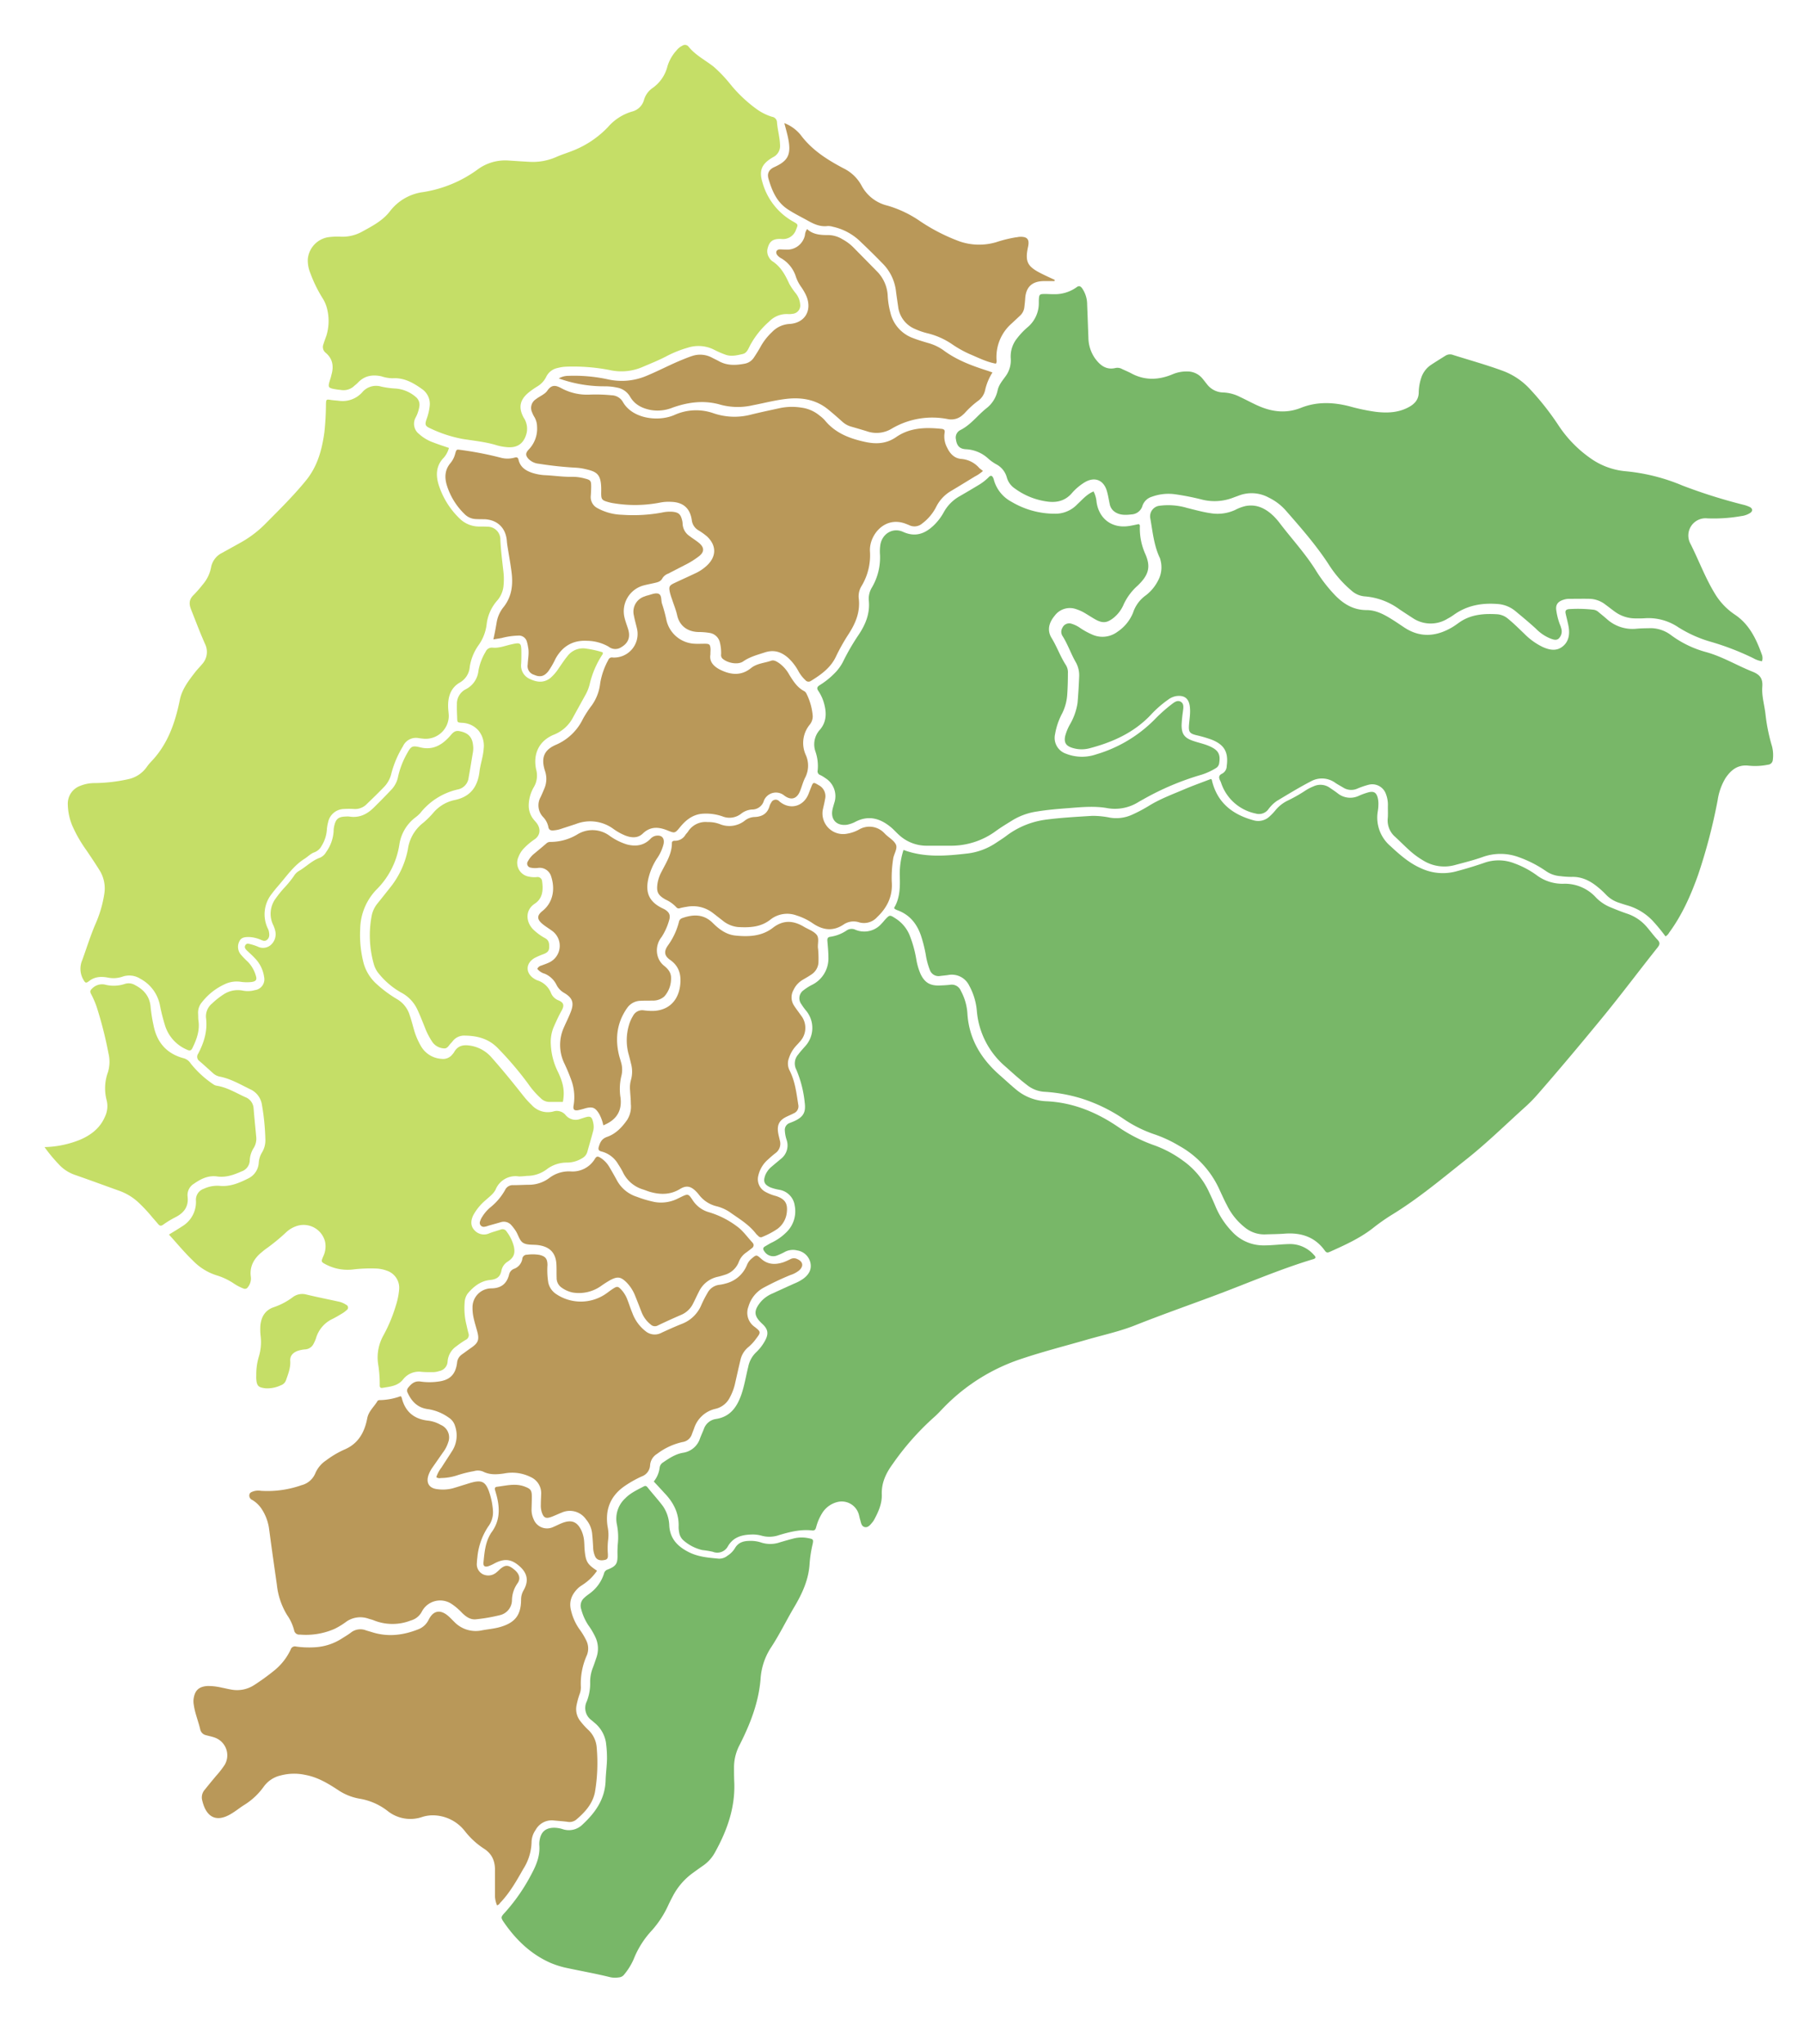
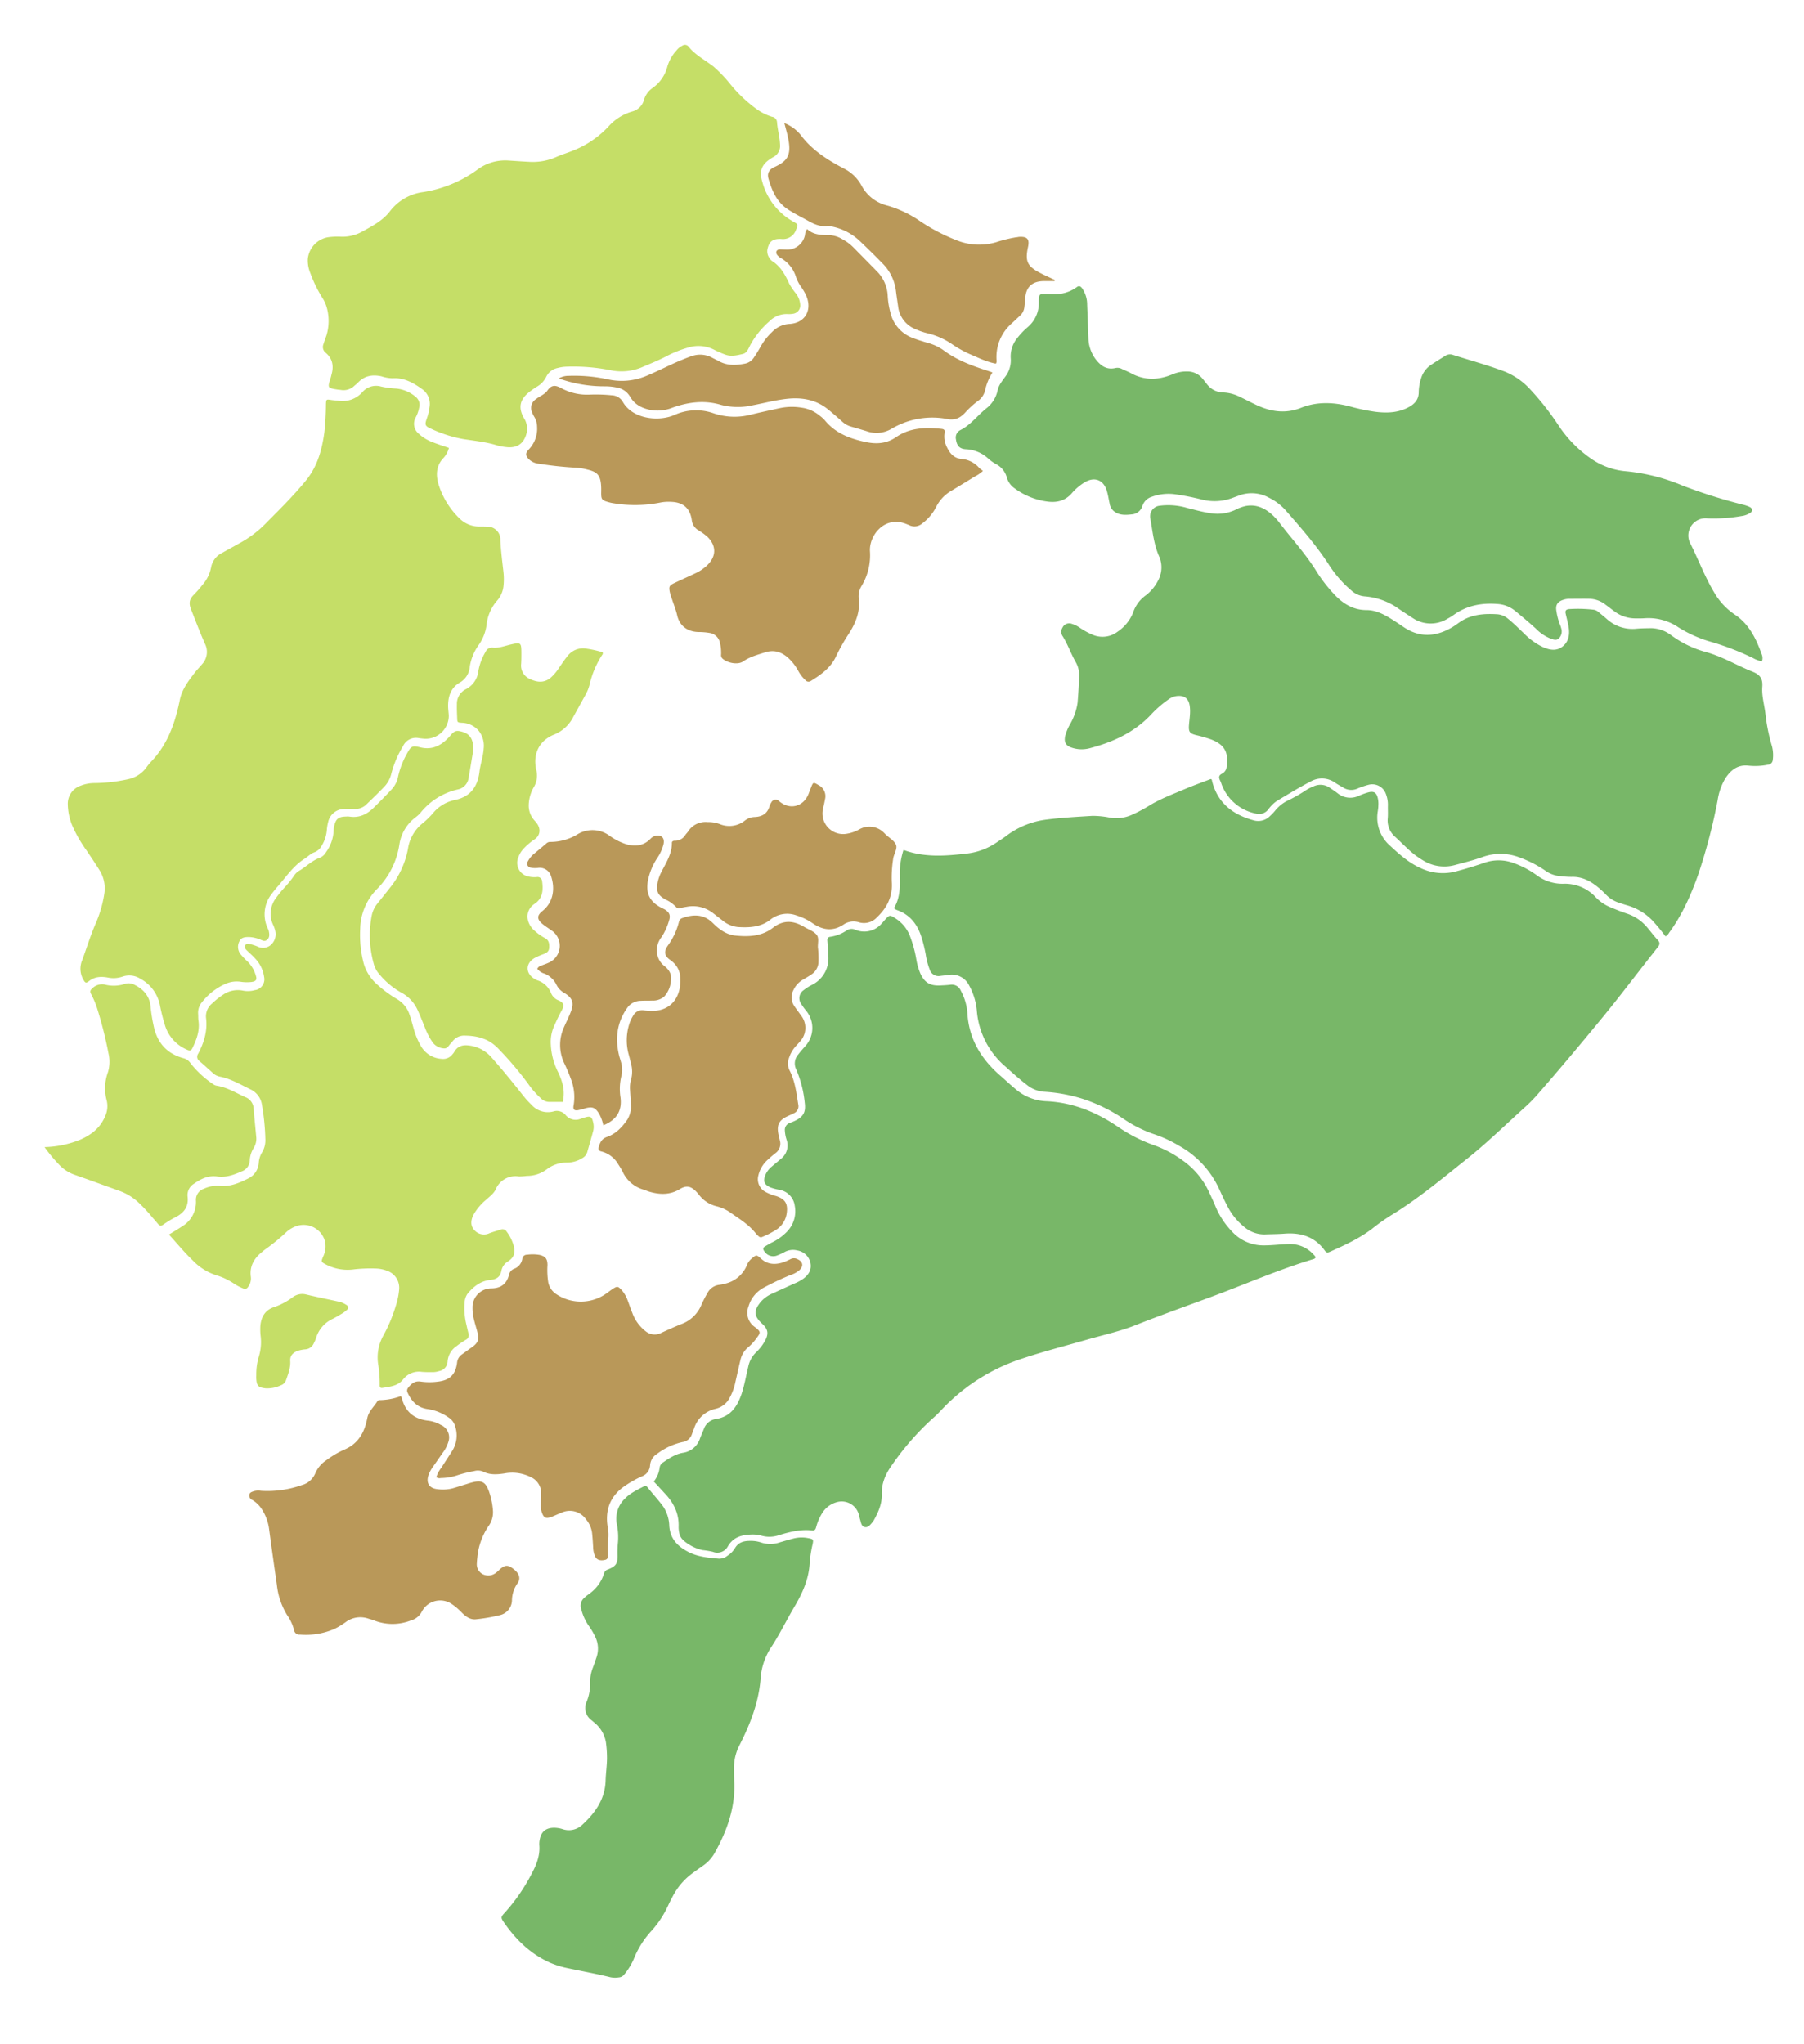
<svg xmlns="http://www.w3.org/2000/svg" id="Capa_1" data-name="Capa 1" viewBox="0 0 601 681">
  <defs>
    <style>
.cls-1{fill:#78b768;} 
.cls-2{fill:#c5de67;}
.cls-3{fill:#b99859;}

</style>
  </defs>
  <title>
map
</title>
  <path class="cls-1" d="M297.88,302.48c2-3.31,2-7.1,1.87-10.9A26.3,26.3,0,0,1,301,283.2c7.05,2.62,14.18,2,21.25,1.19a21.73,21.73,0,0,0,9.56-3.54c1.15-.77,2.33-1.5,3.43-2.33a27.8,27.8,0,0,1,13.4-5.44c5.07-.66,10.16-.92,15.25-1.24a28.91,28.91,0,0,1,5.86.59,12.72,12.72,0,0,0,7.47-1,49.64,49.64,0,0,0,5.4-2.85c3.73-2.33,7.84-3.85,11.86-5.56,2.94-1.25,5.95-2.32,8.9-3.46.39.13.37.45.43.72,1.83,7.32,6.94,11.18,13.87,13.06a5.51,5.51,0,0,0,5.45-1.47,17,17,0,0,0,1.66-1.74,12.11,12.11,0,0,1,4.43-3.48,50,50,0,0,0,5.69-3.25,16.16,16.16,0,0,1,2.71-1.4,5.4,5.4,0,0,1,5.41.49c.83.58,1.69,1.13,2.5,1.75a6.69,6.69,0,0,0,7.19.91,22.55,22.55,0,0,1,3.07-1.12c1.94-.54,2.83.07,3.26,2.07a8.79,8.79,0,0,1,.14,2.4c0,.58-.09,1.16-.17,1.74a12.47,12.47,0,0,0,4.13,11.61c3.17,2.94,6.36,5.78,10.38,7.51a17.13,17.13,0,0,0,11.51,1q5-1.32,9.82-3a14.34,14.34,0,0,1,9.63.3,30,30,0,0,1,7.51,4,14.32,14.32,0,0,0,8.8,2.81,14,14,0,0,1,10.92,4.6,14.19,14.19,0,0,0,4.87,3.26c1.82.75,3.65,1.49,5.51,2.11a14.72,14.72,0,0,1,6.6,4.5c1.18,1.38,2.26,2.86,3.51,4.19.9.95.78,1.6,0,2.58-6.31,7.93-12.37,16.06-18.81,23.88-6.9,8.39-13.87,16.72-21,24.88a49.88,49.88,0,0,1-4.12,4.23c-6.56,5.9-12.86,12.11-19.77,17.59-8.16,6.48-16.14,13.2-25.08,18.64a67.76,67.76,0,0,0-6.24,4.43c-4.32,3.32-9.23,5.53-14.15,7.74-.7.31-1.13.37-1.64-.35-3.29-4.61-7.92-6.11-13.39-5.7-2.18.17-4.37.17-6.55.25a10.16,10.16,0,0,1-6.69-2.28,21.39,21.39,0,0,1-6-7.42c-1-1.88-1.84-3.8-2.74-5.72a31.36,31.36,0,0,0-13.24-14.12,42.39,42.39,0,0,0-8.11-3.78A42.17,42.17,0,0,1,374,372.6,54.15,54.15,0,0,0,360.25,366a52.77,52.77,0,0,0-12.44-2.23,10.21,10.21,0,0,1-5.6-2.2c-2.56-1.95-4.92-4.11-7.32-6.25a27.32,27.32,0,0,1-9.45-18.39,21.2,21.2,0,0,0-2.55-8.52,6.43,6.43,0,0,0-7.1-3.52c-.86.12-1.73.19-2.6.31a3.08,3.08,0,0,1-3.44-2.09A23.77,23.77,0,0,1,308.4,318a46.36,46.36,0,0,0-1.61-6.34c-1.4-4-3.86-7-8-8.44a5.11,5.11,0,0,1-.76-.41C298,302.79,298,302.7,297.88,302.48Z" />
  <path class="cls-1" d="M217.81,493.63a9.1,9.1,0,0,0,1.95-4.63,2.4,2.4,0,0,1,1.17-1.75c2.06-1.4,4.13-2.78,6.64-3.2a7,7,0,0,0,5.66-4.85c.38-1,.84-2,1.24-3a5,5,0,0,1,4-3.39c4.9-.73,7.12-4.12,8.57-8.32,1-3,1.49-6.07,2.24-9.11a9.12,9.12,0,0,1,2.54-4.72,15.56,15.56,0,0,0,3.17-4.16c1.1-2.16.84-3.61-.91-5.28l-.16-.15c-2.8-2.6-2.92-4.3-.5-7.27a10.53,10.53,0,0,1,3.87-2.79c2.51-1.15,5-2.3,7.55-3.43a14,14,0,0,0,2.86-1.58c1.75-1.33,2.78-3,2.28-5.29a5.34,5.34,0,0,0-4.39-4.07,5.77,5.77,0,0,0-4.05.45,20.67,20.67,0,0,1-2.57,1.2,3.49,3.49,0,0,1-4.26-1.25c-.53-.7-.69-1.28.21-1.78.7-.39,1.37-.83,2.09-1.19a17.75,17.75,0,0,0,5.14-3.65,9.72,9.72,0,0,0,2.62-8.65,6.2,6.2,0,0,0-5.08-5.33,16.07,16.07,0,0,1-3-.79c-2.09-.95-2.54-2-1.69-4.19a7.24,7.24,0,0,1,2.1-2.76c1-.86,2-1.67,3-2.52a5.68,5.68,0,0,0,2-6.26,11.87,11.87,0,0,1-.63-3.21,2.42,2.42,0,0,1,1.64-2.54c.47-.18.95-.37,1.41-.57,3.06-1.38,4-2.91,3.57-6.19a37.38,37.38,0,0,0-2.8-11,4.49,4.49,0,0,1,.64-5.06c.74-1,1.58-1.91,2.4-2.84a9,9,0,0,0,.31-11.64,20.6,20.6,0,0,1-1.67-2.29,3.26,3.26,0,0,1,.76-4.66,17.08,17.08,0,0,1,2.75-1.75,9.8,9.8,0,0,0,5.5-9.24c0-1.83-.2-3.64-.34-5.45-.07-.78.15-1.26,1-1.35a13,13,0,0,0,5.45-2.13,2.93,2.93,0,0,1,2.86-.22,7.63,7.63,0,0,0,8.77-2.06c.36-.37.69-.76,1-1.14,1.68-1.83,1.67-1.82,3.69-.52a12.07,12.07,0,0,1,4.58,5.43,39.35,39.35,0,0,1,2.28,8.19,20.72,20.72,0,0,0,1.4,4.81c1.36,2.91,3.2,4,6.42,3.87,1.16-.05,2.33-.1,3.49-.24a3.25,3.25,0,0,1,3.52,2,18.24,18.24,0,0,1,2.2,7.72c.57,8.47,4.6,15,10.84,20.47,1.76,1.53,3.45,3.14,5.25,4.62a16.62,16.62,0,0,0,10.16,4c8.84.39,16.76,3.64,24,8.59a51.56,51.56,0,0,0,12.24,6.18,37.57,37.57,0,0,1,9.21,4.95,26.33,26.33,0,0,1,8.84,10.63c.77,1.65,1.54,3.3,2.23,5a27.25,27.25,0,0,0,5.31,8,14.14,14.14,0,0,0,10.69,4.68c2.78,0,5.52-.37,8.29-.44a10.54,10.54,0,0,1,8.49,3.76,1,1,0,0,1,.39.78c-.22.4-.69.48-1.07.59-11.37,3.45-22.25,8.23-33.37,12.35-8.53,3.17-17.11,6.2-25.57,9.56-5.28,2.1-10.87,3.29-16.32,4.87-7.13,2.06-14.34,3.89-21.37,6.25a63.88,63.88,0,0,0-26.1,16.26c-1.11,1.15-2.19,2.35-3.4,3.39a89.3,89.3,0,0,0-13.7,15.55c-2.18,3-3.71,6.19-3.57,10.08.1,3.05-1.14,5.83-2.59,8.48a4.35,4.35,0,0,1-.49.72c-.7.83-1.46,1.92-2.61,1.65s-1.23-1.52-1.53-2.49c-.17-.55-.27-1.13-.43-1.69a5.92,5.92,0,0,0-7.15-4.16,8.29,8.29,0,0,0-5.13,3.81,16.57,16.57,0,0,0-1.95,4.61c-.19.69-.46,1.15-1.34,1.05-3.78-.44-7.39.47-11,1.55a9.77,9.77,0,0,1-5.79.21,11,11,0,0,0-3.24-.41c-3.24.08-6.16.77-8,3.89a4,4,0,0,1-5.08,1.86,29.89,29.89,0,0,0-3.45-.56,14.48,14.48,0,0,1-6.34-3.27,4.41,4.41,0,0,1-1.39-2.66,8.08,8.08,0,0,1-.17-2c.11-4.44-1.76-8-4.78-11.12C220.17,496.16,219,494.93,217.81,493.63Z" />
  <path class="cls-1" d="M554.86,312a62.46,62.46,0,0,0-4.38-5.31,18.93,18.93,0,0,0-8.11-4.95c-1-.29-2-.6-2.92-.92a10.3,10.3,0,0,1-4.41-2.72,28.3,28.3,0,0,0-2.73-2.52c-2.54-2.09-5.33-3.53-8.76-3.4a30.66,30.66,0,0,1-3.7-.25,9.58,9.58,0,0,1-4.69-1.6,38.65,38.65,0,0,0-9.31-4.77,17.52,17.52,0,0,0-11.78-.05c-3.09,1.11-6.26,1.89-9.43,2.74a13.34,13.34,0,0,1-10.49-1.53,27.79,27.79,0,0,1-4.9-3.66c-1.51-1.37-2.94-2.83-4.44-4.21a7.22,7.22,0,0,1-2.48-6.25c.12-1.44,0-2.91.05-4.37a10,10,0,0,0-.65-3.63,4.82,4.82,0,0,0-5.78-3.12,27.18,27.18,0,0,0-3.72,1.27,5,5,0,0,1-4.79-.36c-.88-.53-1.79-1-2.63-1.58a7.56,7.56,0,0,0-8.1-.46c-3.87,2-7.6,4.29-11.34,6.53a12,12,0,0,0-2.8,2.75,3.87,3.87,0,0,1-4.26,1.43,15.39,15.39,0,0,1-11.14-9.24c-.23-.53-.37-1.11-.63-1.63-.53-1-.65-1.84.66-2.44a2.89,2.89,0,0,0,1.48-2.51c.63-4.66-.79-7.15-5.18-8.85a44.49,44.49,0,0,0-5-1.44c-2.19-.55-2.56-1.11-2.39-3.41.1-1.24.28-2.47.34-3.7a13.49,13.49,0,0,0-.09-2.62c-.38-2.57-1.86-3.62-4.45-3.29a6.28,6.28,0,0,0-2.77,1.21,36.81,36.81,0,0,0-5.89,5.19c-5.58,5.84-12.65,9-20.29,11a10.35,10.35,0,0,1-5.83-.18c-2-.65-2.69-1.72-2.29-3.81a16.22,16.22,0,0,1,1.63-4,20.21,20.21,0,0,0,2.52-7.17c.25-3,.43-6,.54-8.94a8.88,8.88,0,0,0-1.26-4.8c-1.53-2.73-2.55-5.72-4.21-8.39a2.58,2.58,0,0,1-.11-2.88,2.48,2.48,0,0,1,3.11-1.31,10.22,10.22,0,0,1,2.91,1.47,24.88,24.88,0,0,0,4.23,2.26,8.31,8.31,0,0,0,8.08-1.07,13.93,13.93,0,0,0,5.19-6.34,11.49,11.49,0,0,1,4.32-5.85,14.38,14.38,0,0,0,4-4.84,9.24,9.24,0,0,0,.84-6.78,4,4,0,0,0-.25-.83c-2-4.22-2.37-8.81-3.19-13.31a3.56,3.56,0,0,1,2.8-4,22,22,0,0,1,9.51.69c2.62.64,5.21,1.38,7.88,1.76a14,14,0,0,0,8.11-1.1,14.47,14.47,0,0,1,3.46-1.3c3.73-.71,6.69.82,9.28,3.28a23.23,23.23,0,0,1,2.42,2.82c3.85,5,8.16,9.7,11.56,15.08a50.61,50.61,0,0,0,6.51,8.49c2.9,3,6.21,5,10.55,5,3.11,0,5.76,1.42,8.31,3,1.43.88,2.81,1.83,4.2,2.76,5.28,3.51,10.57,3.11,15.85.06.88-.51,1.71-1.12,2.54-1.71,3.87-2.71,8.28-3,12.77-2.71a6.23,6.23,0,0,1,3.54,1.56c1.87,1.52,3.56,3.23,5.31,4.89a22.09,22.09,0,0,0,6.17,4.45c2.23,1,4.54,1.48,6.62-.17s2.42-4.06,2-6.56c-.26-1.5-.68-3-1-4.47-.19-.89.14-1.32,1.1-1.42a45,45,0,0,1,8.29.21,3.23,3.23,0,0,1,1.72.9c.9.74,1.81,1.47,2.68,2.24a12.72,12.72,0,0,0,9.9,3.17c1.31-.11,2.62-.14,3.93-.16a11.35,11.35,0,0,1,7.39,2.22,34.84,34.84,0,0,0,11.93,5.77c5.38,1.51,10.13,4.42,15.26,6.46,2.54,1,3.54,2.3,3.33,5.07-.24,3.12.76,6.2,1.08,9.31a60,60,0,0,0,2.14,10.47,11.84,11.84,0,0,1,.28,4.55A1.74,1.74,0,0,1,589,254.8a21.43,21.43,0,0,1-6.53.31c-3.56-.38-5.8,1.46-7.6,4.12a19.88,19.88,0,0,0-2.63,7.36,185.78,185.78,0,0,1-6.52,24.91c-2.43,6.82-5.34,13.4-9.66,19.27A3.08,3.08,0,0,1,554.86,312Z" />
  <path class="cls-2" d="M149.56,149.25a8,8,0,0,1-1.7,3.23c-2.78,2.83-2.7,6.22-1.55,9.57A26.93,26.93,0,0,0,153.36,173a9.24,9.24,0,0,0,6.16,2.44c.94,0,1.9,0,2.84.05a4.27,4.27,0,0,1,4.34,4.44c.17,3.5.61,7,1,10.44a21.28,21.28,0,0,1,0,5.23,8.7,8.7,0,0,1-2.06,4.51,14.46,14.46,0,0,0-3.51,7.85,14.93,14.93,0,0,1-2.69,7,16.83,16.83,0,0,0-2.94,7.22,6.58,6.58,0,0,1-3.36,5.27c-2.89,1.69-3.9,4.58-3.85,7.85,0,1.09.19,2.18.22,3.27a7.69,7.69,0,0,1-8.29,7.57c-.58-.06-1.16-.11-1.73-.2a4.74,4.74,0,0,0-5.24,2.71,33.7,33.7,0,0,0-3.85,9,9.56,9.56,0,0,1-2.58,4.69c-1.82,1.89-3.7,3.71-5.59,5.53a5.43,5.43,0,0,1-4.32,1.68,23.94,23.94,0,0,0-3.28,0,5.49,5.49,0,0,0-5.31,4.39,13.24,13.24,0,0,0-.43,2.58,11.74,11.74,0,0,1-1.76,5.34,4.48,4.48,0,0,1-2.4,2.13c-1.26.44-2.16,1.45-3.25,2.14-3.68,2.31-6,5.84-8.77,9-.81.94-1.59,1.9-2.33,2.89a10.93,10.93,0,0,0-1.24,11.18,5.1,5.1,0,0,1,.41,1c.19,1,.37,2.08-.51,2.87s-1.64.24-2.46-.07a11.18,11.18,0,0,0-3.61-.79c-1.28,0-2.59.07-3.2,1.39a4,4,0,0,0,.36,4.33,26.14,26.14,0,0,0,2.42,2.52A10.87,10.87,0,0,1,85.2,325c.5,1.45.09,2-1.44,2.2a14,14,0,0,1-3.71-.09,9.24,9.24,0,0,0-5.29.88,20.36,20.36,0,0,0-7.46,5.92A5.35,5.35,0,0,0,66,337.76c.05.8,0,1.61.13,2.4.45,3.26-.62,6.18-2,9-.45,1-1,1-1.91.56A12.92,12.92,0,0,1,55.08,342a64.34,64.34,0,0,1-1.79-7,12.76,12.76,0,0,0-6.5-8.86,6.85,6.85,0,0,0-5.86-.76,9.25,9.25,0,0,1-4.92.36c-2.16-.4-4.31-.39-6.25,1.09-1.18.91-1.35.73-2.11-.63a7.28,7.28,0,0,1-.23-6.34c1.45-4,2.68-8,4.34-11.89a39.51,39.51,0,0,0,3-10.24A11.35,11.35,0,0,0,33.18,290c-1.42-2.29-2.93-4.53-4.44-6.76a45,45,0,0,1-4.57-7.94,19.27,19.27,0,0,1-1.58-7.21,6.3,6.3,0,0,1,4.22-6.28,12.69,12.69,0,0,1,4.69-.89,54.12,54.12,0,0,0,11.27-1.31,10.07,10.07,0,0,0,6.08-4,16.16,16.16,0,0,1,1.37-1.7c5.62-5.77,8.12-13,9.68-20.67.72-3.57,2.85-6.33,5-9.12.75-1,1.64-1.86,2.42-2.81a6,6,0,0,0,1-6.72c-1.69-3.79-3.14-7.68-4.67-11.53-.79-2-.61-3.43.92-4.88a39.77,39.77,0,0,0,3-3.45,12.15,12.15,0,0,0,2.74-5.65A6.75,6.75,0,0,1,74,184.21l6.11-3.39a36.63,36.63,0,0,0,8.33-6.32c4.56-4.61,9.18-9.14,13.31-14.18,4-4.81,5.48-10.32,6.31-16.23a92.15,92.15,0,0,0,.53-9.38c.07-1.71.09-1.69,1.78-1.43.86.12,1.74.16,2.6.27a8.79,8.79,0,0,0,7.85-3,6,6,0,0,1,6.18-1.74,29.56,29.56,0,0,0,5,.66,11.7,11.7,0,0,1,6.68,2.94,3.36,3.36,0,0,1,1,3.19,11.63,11.63,0,0,1-1.19,3.49,4.3,4.3,0,0,0,1.12,5.52,14.17,14.17,0,0,0,4.87,2.86C146.08,148.1,147.74,148.62,149.56,149.25Z" />
  <path class="cls-1" d="M587,220.33a8.11,8.11,0,0,1-2.85-1,88.2,88.2,0,0,0-14-5.43A41.88,41.88,0,0,1,559.12,209a17.81,17.81,0,0,0-11.2-3c-1,.08-2,.05-3.06.05a11.6,11.6,0,0,1-6.76-2.16c-1.07-.76-2.09-1.59-3.15-2.36a9.06,9.06,0,0,0-5.24-2c-2.26-.05-4.52,0-6.78,0a6.36,6.36,0,0,0-2.15.34c-1.86.61-2.62,1.71-2.28,3.64a21.43,21.43,0,0,0,1.13,4.44,8.18,8.18,0,0,1,.5,1.44,3.29,3.29,0,0,1-.9,3.42c-.88.71-2,.21-2.91-.14a14.25,14.25,0,0,1-4.65-3.21c-2.19-2-4.5-3.92-6.8-5.83a10.32,10.32,0,0,0-6-2.38c-5.31-.42-10.3.51-14.7,3.73a17.59,17.59,0,0,1-1.87,1.14,10.69,10.69,0,0,1-11.59-.15c-1.55-1-3.08-2-4.57-3a22.39,22.39,0,0,0-11.54-4.26,7.47,7.47,0,0,1-4.31-1.88,38.24,38.24,0,0,1-7.71-8.88c-4.2-6.42-9.25-12.17-14.29-17.93a18.08,18.08,0,0,0-5.54-4.19,11.92,11.92,0,0,0-10.13-.67c-.54.21-1.1.39-1.64.6a17.15,17.15,0,0,1-10.5.71,83.06,83.06,0,0,0-9-1.78,16.09,16.09,0,0,0-7.75.83,4.73,4.73,0,0,0-3.08,2.88,4,4,0,0,1-3.66,3c-2.15.25-4.23.33-6-1.15a4.15,4.15,0,0,1-1.32-2.45c-.31-1.43-.52-2.88-.94-4.27-1.1-3.64-4.08-4.78-7.36-2.83a18.13,18.13,0,0,0-4.32,3.67c-2.27,2.59-5.13,3.2-8.33,2.72a23.49,23.49,0,0,1-10.62-4.32,6.53,6.53,0,0,1-2.66-3.62,7,7,0,0,0-3.39-4.37,15,15,0,0,1-2.69-1.86,11.81,11.81,0,0,0-7.67-3.24c-2.06-.14-2.93-1.22-3.21-3.22a2.78,2.78,0,0,1,1.44-3.15c3.48-1.73,5.73-4.91,8.69-7.26a10.19,10.19,0,0,0,3.75-6c.39-1.84,1.63-3.25,2.67-4.71a8.91,8.91,0,0,0,1.69-6,9.63,9.63,0,0,1,2.18-6.69,23.78,23.78,0,0,1,3.46-3.63,10.44,10.44,0,0,0,3.72-8.08l0-.87c.11-2.07.18-2.13,2.35-2.11.87,0,1.75.08,2.62.06a12.41,12.41,0,0,0,7.6-2.3c.8-.62,1.3-.38,1.82.29a9.4,9.4,0,0,1,1.71,5.54c.16,3.64.27,7.28.42,10.92a12.26,12.26,0,0,0,2.25,7c1.7,2.3,3.73,3.9,6.85,3.13a3.12,3.12,0,0,1,2.11.36c1,.47,2,.87,3,1.4,4.5,2.46,9.09,2.3,13.69.41a12,12,0,0,1,5.1-1,6.5,6.5,0,0,1,5.12,2.51c.46.56.9,1.14,1.36,1.71a6.93,6.93,0,0,0,5.47,2.78,13.4,13.4,0,0,1,5.63,1.53c2.17,1,4.29,2.2,6.5,3.13,4.52,1.89,9.05,2.33,13.78.44,5.26-2.09,10.7-1.88,16.12-.49a65.55,65.55,0,0,0,8.76,1.84c3.81.45,7.56.32,11.05-1.6,1.89-1.05,3.18-2.42,3.26-4.76a15.91,15.91,0,0,1,.76-4.73,8.29,8.29,0,0,1,3.09-4.39c1.69-1.14,3.43-2.2,5.15-3.28a2.89,2.89,0,0,1,2.53-.16c5.55,1.74,11.16,3.3,16.63,5.32a23.28,23.28,0,0,1,8.94,6.08,91.31,91.31,0,0,1,9.44,12,40.63,40.63,0,0,0,10.59,10.93,23.83,23.83,0,0,0,11.74,4.38,63.9,63.9,0,0,1,19,4.78,177.61,177.61,0,0,0,20.18,6.37,11,11,0,0,1,2.26.79c1,.52,1,1.43.05,2a7,7,0,0,1-2.86,1,53.17,53.17,0,0,1-11.33.77,5.74,5.74,0,0,0-5.63,8.5c2.76,5.46,4.87,11.23,8.06,16.47a22.14,22.14,0,0,0,6.7,7.09c4.8,3.19,7.14,8.11,9,13.3A3.23,3.23,0,0,1,587,220.33Z" />
  <path class="cls-2" d="M169.12,53.47c2.44.15,4.77.32,7.1.44a19.38,19.38,0,0,0,9.16-1.63c1.59-.71,3.27-1.22,4.9-1.86a32.65,32.65,0,0,0,12.3-8.12,16.8,16.8,0,0,1,8-5.13,5.52,5.52,0,0,0,4-4,7.26,7.26,0,0,1,2.76-3.8,12.54,12.54,0,0,0,5-7.2,13.58,13.58,0,0,1,3-5.32,5.52,5.52,0,0,1,2-1.63,1.51,1.51,0,0,1,2,.26c2.32,2.93,5.66,4.55,8.49,6.81a46.08,46.08,0,0,1,5.56,5.87,46.24,46.24,0,0,0,8.55,8.1,17.85,17.85,0,0,0,5.24,2.65,1.93,1.93,0,0,1,1.68,1.92c.2,2.47.91,4.86,1,7.35a4.15,4.15,0,0,1-2.25,4.16l-.38.22c-3.49,2.11-4.43,4.31-3.21,8.24a21.57,21.57,0,0,0,10.28,13.06c1.68.93,1.6,1,.9,2.66a4.58,4.58,0,0,1-4.94,3.1c-2.78-.12-3.93.81-4.52,3.1a3.83,3.83,0,0,0,.51,3.13,3.6,3.6,0,0,0,1,1.15c2.85,1.81,4.35,4.59,5.69,7.55a22.91,22.91,0,0,0,2.21,3.24,6.78,6.78,0,0,1,1.43,3.6,2.79,2.79,0,0,1-2.6,3.18,6.52,6.52,0,0,1-1.53.08,8,8,0,0,0-6.11,2.4,28.58,28.58,0,0,0-6.43,8c-.6,1.12-1.05,2.58-2.46,2.9-1.9.44-3.86.94-5.81.21a29.41,29.41,0,0,1-3.6-1.56,11.54,11.54,0,0,0-8.9-.75,37.11,37.11,0,0,0-7.28,2.94c-2.46,1.27-5,2.3-7.57,3.39a17.76,17.76,0,0,1-11.09,1.14,63.41,63.41,0,0,0-14.36-1.15,12.8,12.8,0,0,0-3,.43,5.37,5.37,0,0,0-3.86,2.94,7.67,7.67,0,0,1-3.09,3.29,28.62,28.62,0,0,0-2.83,2c-2.89,2.42-3.41,5-1.59,8.34a6.64,6.64,0,0,1,1,5c-.86,3.61-3.14,5.25-6.87,4.79a17,17,0,0,1-3-.56c-3.7-1.16-7.55-1.52-11.36-2.12a43.14,43.14,0,0,1-10.76-3.49c-1.86-.82-2-1.27-1.34-3.2a18.08,18.08,0,0,0,1-4.24,6,6,0,0,0-2.55-5.72c-2.93-2.1-6-3.85-9.84-3.59a12.55,12.55,0,0,1-3.65-.64c-3-.67-5.64-.23-7.83,2.07-.35.37-.75.69-1.13,1a5.19,5.19,0,0,1-4.61,1.46c-.36-.06-.73-.06-1.09-.12-3.34-.54-3.34-.54-2.31-3.81.13-.41.22-.84.33-1.27.77-2.76.34-5.23-1.91-7.14a2.46,2.46,0,0,1-.79-2.92c.3-1,.66-1.93,1-2.9A16.69,16.69,0,0,0,109,103a12.08,12.08,0,0,0-1.63-3.8,44.75,44.75,0,0,1-4-8.24,11,11,0,0,1-.82-4.7,8.16,8.16,0,0,1,6.58-7.19,22.65,22.65,0,0,1,4.58-.2,13.46,13.46,0,0,0,6.92-1.68c3.39-1.87,6.88-3.65,9.28-6.8A16.62,16.62,0,0,1,141,64a41.62,41.62,0,0,0,18.35-7.7A15.45,15.45,0,0,1,169.12,53.47Z" />
  <path class="cls-2" d="M56.29,411.35c1.66-1,3.09-1.88,4.49-2.79a9.44,9.44,0,0,0,4.5-8.49,3.88,3.88,0,0,1,2.67-4,10.58,10.58,0,0,1,5.33-.94c3.44.31,6.48-1,9.39-2.46a6.2,6.2,0,0,0,3.53-5.2,7.65,7.65,0,0,1,1.1-3.5,7.73,7.73,0,0,0,1.11-4.18,78.33,78.33,0,0,0-1.16-11.73,6.75,6.75,0,0,0-4-5.17c-3.27-1.6-6.42-3.47-10.06-4.17a4.72,4.72,0,0,1-2.3-1.21c-1.46-1.32-2.92-2.64-4.4-3.93a1.74,1.74,0,0,1-.48-2.47c1.93-3.66,3.14-7.53,2.65-11.75a5.49,5.49,0,0,1,2-5,25,25,0,0,1,3.78-3A8.63,8.63,0,0,1,81,330.09a8.55,8.55,0,0,0,3.9-.18A3.62,3.62,0,0,0,88,325.59a11.17,11.17,0,0,0-3.13-6.36c-.79-.86-1.66-1.63-2.51-2.43-.56-.53-1.08-1.13-.6-1.89s1.21-.4,1.82-.27a16.35,16.35,0,0,1,2.27.76,3.94,3.94,0,0,0,4.48-.65,4.77,4.77,0,0,0,1.36-4.61,10,10,0,0,0-.73-2.05,8.56,8.56,0,0,1,.88-8.72,37.78,37.78,0,0,1,2.88-3.57,33.84,33.84,0,0,0,3.17-3.89,5,5,0,0,1,1.68-1.7c2.4-1.37,4.33-3.47,7-4.41a4.25,4.25,0,0,0,2.07-1.88,13.19,13.19,0,0,0,2.51-7.11,7,7,0,0,1,.18-1.51c.54-2.46,1.4-3.17,3.91-3.23a5.68,5.68,0,0,1,1.09,0c3.23.52,5.78-.63,8.09-2.88q3.12-3.06,6.12-6.24a8.7,8.7,0,0,0,2.1-4.26,27.9,27.9,0,0,1,3-7.69c1.29-2.37,1.72-2.63,4.3-2,4.48,1.14,7.66-1,10.31-4.14.94-1.11,1.65-1.51,3-1.21,2.63.55,4,1.83,4.33,4.47a8.32,8.32,0,0,1,0,2.39c-.49,2.88-.94,5.75-1.46,8.62a4.51,4.51,0,0,1-3.63,3.92A22.1,22.1,0,0,0,140,270.93a11.82,11.82,0,0,1-1.63,1.45,13.93,13.93,0,0,0-5.32,9,26.78,26.78,0,0,1-7.26,14.66A19.32,19.32,0,0,0,120,309.53,37.43,37.43,0,0,0,121.16,321a14.61,14.61,0,0,0,4.37,6.93,41,41,0,0,0,6.67,4.94,9.33,9.33,0,0,1,4.27,5.32c.52,1.51.93,3.07,1.36,4.61a23.79,23.79,0,0,0,2.55,6,8.46,8.46,0,0,0,6.67,4,3.92,3.92,0,0,0,3.67-1.49,4.43,4.43,0,0,0,.54-.69c1.32-2.41,3.37-2.6,5.82-2.14a11.76,11.76,0,0,1,6.8,4c3.68,4.15,7.16,8.45,10.59,12.8a29.21,29.21,0,0,0,2.66,2.9,7.24,7.24,0,0,0,7.18,2.17,3.79,3.79,0,0,1,4.14,1.21,4.32,4.32,0,0,0,5,1.22l1.25-.4c2-.64,2.51-.34,2.94,1.76a5.9,5.9,0,0,1,0,2.61c-.63,2.39-1.34,4.77-2,7.14a3.44,3.44,0,0,1-1.65,2,9.69,9.69,0,0,1-5,1.48,11,11,0,0,0-6.74,2.16,10.87,10.87,0,0,1-6.71,2.27,26.06,26.06,0,0,1-2.62.19,7.14,7.14,0,0,0-7.79,4.34c-.73,1.47-2.1,2.42-3.27,3.5a17.51,17.51,0,0,0-4.15,5c-1,2-.91,3.75.36,5.08a4.24,4.24,0,0,0,5,1c1.21-.47,2.49-.8,3.73-1.22a1.58,1.58,0,0,1,2,.7,13.74,13.74,0,0,1,2.38,4.87c.53,2.42,0,3.78-2.07,5.13a4.53,4.53,0,0,0-2.06,3c-.41,2.16-1.71,2.89-3.8,3.1-3.13.32-5.5,2.19-7.46,4.54a5.57,5.57,0,0,0-1,3.06,22.92,22.92,0,0,0,.62,7.38c.2.92.41,1.84.65,2.76a1.73,1.73,0,0,1-.88,2.19,30.14,30.14,0,0,0-3.06,2.1,6.76,6.76,0,0,0-3,5.11,3.4,3.4,0,0,1-2.79,3.21,7.07,7.07,0,0,1-2.37.36c-1.16,0-2.34,0-3.49-.1a6.64,6.64,0,0,0-6.19,2.53c-1.77,2.22-4.38,2.39-6.89,2.81-.66.11-.91-.26-.89-.89a41.17,41.17,0,0,0-.55-7.19,15,15,0,0,1,1.83-9.48,51.54,51.54,0,0,0,4.1-9.87,23.87,23.87,0,0,0,1.09-5.35,6,6,0,0,0-4.09-6.27,11.27,11.27,0,0,0-3.63-.72,49.62,49.62,0,0,0-7.21.26,15.64,15.64,0,0,1-9.34-1.55c-1.77-.92-1.78-.95-1-2.78a7.75,7.75,0,0,0,.59-4.9,7.38,7.38,0,0,0-9.8-5.07,9.53,9.53,0,0,0-3.3,2.1,65.32,65.32,0,0,1-6.78,5.52c-.53.39-1,.81-1.53,1.24-2.32,2-3.69,4.48-3.35,7.68a4.6,4.6,0,0,1-.94,3.69,1.15,1.15,0,0,1-1.48.47A16,16,0,0,1,78,427.73,21.19,21.19,0,0,0,72.35,425a18.87,18.87,0,0,1-8.11-5C61.46,417.33,59,414.35,56.29,411.35Z" />
-   <path class="cls-1" d="M364.32,163.74a9.52,9.52,0,0,1,1,3.54c.8,5.57,5.1,8.82,10.7,8,1.15-.16,2.28-.44,3.35-.65a.7.7,0,0,1,.37.77,20.86,20.86,0,0,0,1.88,9.33c1.78,4.18,1.1,6.83-2.58,10.37a19.12,19.12,0,0,0-4.66,6.21,11.45,11.45,0,0,1-3.36,4.53c-2.25,1.78-3.7,1.91-6.2.5-1-.57-2-1.22-3-1.82a14.64,14.64,0,0,0-3.35-1.57,6.26,6.26,0,0,0-7.07,2.16c-1.85,2.21-2.7,4.79-1.07,7.46,1.8,2.92,2.91,6.19,4.79,9.06a4.59,4.59,0,0,1,.65,2.72c0,2.19-.05,4.38-.19,6.56a16.64,16.64,0,0,1-1.69,6.73,22.78,22.78,0,0,0-2.4,7,5.56,5.56,0,0,0,3.61,6.48,14.49,14.49,0,0,0,10.07.24,45.44,45.44,0,0,0,19.33-11.47,53.07,53.07,0,0,1,5.54-5c1-.75,2.08-1.77,3.32-1.07s.84,2.24.71,3.42a42.39,42.39,0,0,0-.42,4.35c0,2.93.92,4.24,3.66,5.21,2,.71,4.08,1.08,6,2,2.6,1.23,3.32,2.62,2.87,5.41a2.23,2.23,0,0,1-1.11,1.73,21.45,21.45,0,0,1-4.74,2.18,90.67,90.67,0,0,0-19.28,8.11c-.63.36-1.27.7-1.9,1.08a14.71,14.71,0,0,1-10.47,1.92c-4-.68-8.15-.33-12.22,0-3.63.27-7.25.55-10.86,1.14a21.79,21.79,0,0,0-8.18,2.87c-1.91,1.2-3.87,2.35-5.68,3.68a25.19,25.19,0,0,1-15.34,4.87c-2.48,0-5,0-7.43,0a13.54,13.54,0,0,1-9.55-3.67c-.87-.78-1.64-1.67-2.53-2.42-3.5-2.93-7.3-4.15-11.69-2a10.09,10.09,0,0,1-3.07,1.11c-3.41.44-5.48-1.73-4.79-5.07.15-.71.38-1.41.57-2.11a7.08,7.08,0,0,0-3-8.4,10.31,10.31,0,0,0-1.68-1,1.3,1.3,0,0,1-.82-1.56,14.89,14.89,0,0,0-.74-6.25,7.23,7.23,0,0,1,1.52-7.32c2.24-2.64,2.21-5.74,1.29-8.9a13.79,13.79,0,0,0-1.83-3.95c-.57-.83-.52-1.35.39-1.93a26.39,26.39,0,0,0,5.1-4.09,15.18,15.18,0,0,0,2.79-3.9,74,74,0,0,1,5.16-8.87c2.28-3.42,3.76-7.05,3.36-11.27a7.23,7.23,0,0,1,1-4.4,19.73,19.73,0,0,0,2.7-11.31,14.87,14.87,0,0,1,.12-2.83c.54-3.76,4.12-6,7.57-4.44,4.11,1.86,7.32.65,10.3-2.22a18,18,0,0,0,3.29-4.34,13.68,13.68,0,0,1,5.33-5.34q3.12-1.8,6.21-3.67a16.79,16.79,0,0,0,3.44-2.67c.67-.71,1.12-.48,1.48.27a4.74,4.74,0,0,1,.27.83,11.8,11.8,0,0,0,5.78,7.1,28.18,28.18,0,0,0,14.35,4,10.08,10.08,0,0,0,7.63-3.16C360.57,166.49,362,164.72,364.32,163.74Z" />
-   <path class="cls-3" d="M165.59,634.86a8.55,8.55,0,0,1-.69-3.67c0-2.63,0-5.25,0-7.88.07-3.14-.95-5.64-3.74-7.39a26.06,26.06,0,0,1-6.25-5.75,13.62,13.62,0,0,0-9.71-5.27,11.67,11.67,0,0,0-4.52.5,12.14,12.14,0,0,1-11.56-2,20.63,20.63,0,0,0-9.31-4.08,18.52,18.52,0,0,1-7.23-2.92c-3.35-2.2-6.8-4.26-10.83-5a17.57,17.57,0,0,0-8.22.17,9.58,9.58,0,0,0-5.7,3.79,22.64,22.64,0,0,1-6.7,6.19c-1.34.87-2.59,1.89-4,2.73-5.28,3.26-8.64,1-9.85-4.8a3.88,3.88,0,0,1,1-3.23c1.18-1.49,2.39-2.94,3.6-4.4A31.8,31.8,0,0,0,74.88,588a6.27,6.27,0,0,0-3.48-9.09c-.89-.31-1.83-.49-2.74-.74a2.52,2.52,0,0,1-1.94-1.88c-.63-2.77-1.77-5.4-2.16-8.24a7.07,7.07,0,0,1-.06-2c.4-2.82,1.75-4.09,4.62-4.28a19.6,19.6,0,0,1,4.76.55c1,.18,2,.45,3,.61a10.44,10.44,0,0,0,7.93-1.56,75.81,75.81,0,0,0,6.37-4.61,19.77,19.77,0,0,0,5.66-7.13,1.47,1.47,0,0,1,1.83-1,31,31,0,0,0,6.09.24,18.48,18.48,0,0,0,9.25-3c1-.63,2-1.21,2.92-1.92a5.1,5.1,0,0,1,5-.72c.69.22,1.4.41,2.09.63,5.26,1.65,10.36,1,15.38-1a6.35,6.35,0,0,0,3.41-3.18c1.56-3.1,3.88-3.5,6.52-1.24.71.62,1.36,1.32,2.05,2a9.88,9.88,0,0,0,9,2.82c2.07-.41,4.18-.55,6.22-1.14,5-1.43,7-4,7-9.19a6.1,6.1,0,0,1,.85-3.08c1.76-3.08,1.27-5.67-1.38-8s-4.9-2.68-8.2-1a13.32,13.32,0,0,1-2.16,1c-1.17.36-1.76,0-1.64-1.24.32-3.25.57-6.54,2.31-9.46.08-.13.13-.26.22-.38,3.06-4,3-8.35,1.72-12.9l-.42-1.47c-.14-.52,0-.89.58-1,3.08-.36,6.16-1.26,9.28-.09,2,.75,2.41,1.21,2.42,3.33,0,1.38-.06,2.77-.09,4.15a7.51,7.51,0,0,0,.68,3.4,4.79,4.79,0,0,0,6.52,2.61c1-.42,2-.95,3-1.34,3.13-1.2,5-.46,6.42,2.53a10.63,10.63,0,0,1,.91,3.8c.07.8.06,1.61.13,2.4.36,4.13.86,5,4.15,7.17a16.47,16.47,0,0,1-4.06,4.18c-.64.48-1.36.87-2,1.4-2.25,2.06-3.4,4.51-2.61,7.62a18,18,0,0,0,2.72,6.16,24,24,0,0,1,2.38,3.91,6,6,0,0,1,.19,4.88,23,23,0,0,0-2,10.65,6.56,6.56,0,0,1-.51,2.55,26.34,26.34,0,0,0-.91,3.38,6.41,6.41,0,0,0,1.23,5.37,25.88,25.88,0,0,0,2.47,2.76,9,9,0,0,1,3,6.15,58.31,58.31,0,0,1-.6,14.81c-.8,3.93-3.37,6.7-6.3,9.18a3.57,3.57,0,0,1-2.9.65c-1.44-.18-2.9-.28-4.35-.42a6.12,6.12,0,0,0-6.23,3.17,7.36,7.36,0,0,0-1.33,3.89,17.35,17.35,0,0,1-2.76,9.08c-2.27,4-4.53,8-7.74,11.33A1.71,1.71,0,0,1,165.59,634.86Z" />
  <path class="cls-1" d="M202.22,586.1a38.78,38.78,0,0,0-.37-5.63,10.73,10.73,0,0,0-3.79-6.45c-.33-.29-.66-.58-1-.85a5,5,0,0,1-1.57-6.28,16.31,16.31,0,0,0,1.12-6.4,12.71,12.71,0,0,1,.86-4.71c.45-1.15.83-2.33,1.23-3.5a8.94,8.94,0,0,0-.36-6.81,24,24,0,0,0-2.33-3.94,17.55,17.55,0,0,1-2.38-5.36,3.5,3.5,0,0,1,1-3.77c.67-.65,1.48-1.17,2.22-1.76a12.9,12.9,0,0,0,4.38-6.37,1.8,1.8,0,0,1,1.23-1.31c2.83-1.12,3.33-2,3.26-4.9a35.28,35.28,0,0,1,.11-3.71,21.48,21.48,0,0,0-.29-6.3,9.26,9.26,0,0,1,2.72-8.78c1.75-1.81,4-2.83,6.22-4,.59-.32.92-.1,1.28.35,1.67,2.11,3.51,4.09,5.12,6.26a12.17,12.17,0,0,1,2.09,6.57c.3,4.09,2.54,6.58,6,8.46s6.93,2.09,10.55,2.44a4.44,4.44,0,0,0,2.85-1,7.78,7.78,0,0,0,2.45-2.46c1.15-2,2.93-2.47,5-2.47a10.77,10.77,0,0,1,3.66.51,9.84,9.84,0,0,0,6.43-.06c1.54-.45,3.08-.9,4.63-1.29a11,11,0,0,1,4.78-.06c1.6.3,1.73.43,1.4,2a42,42,0,0,0-1,6.47c-.3,5.26-2.4,9.85-5,14.27-2.76,4.63-5.07,9.51-8.07,14a21.69,21.69,0,0,0-3.28,10.33c-.67,7.85-3.5,15-7,21.88a16.06,16.06,0,0,0-1.83,7.13c0,1.6,0,3.21.06,4.81.46,8.68-2.33,16.48-6.47,23.92a12.86,12.86,0,0,1-3.94,4.33c-1.14.78-2.26,1.6-3.38,2.41a22.22,22.22,0,0,0-6.66,7.72c-.53,1-1.08,2.06-1.56,3.12a33.49,33.49,0,0,1-5.35,8.22,30.58,30.58,0,0,0-6.16,9.73,21.27,21.27,0,0,1-3.1,5,2.41,2.41,0,0,1-1.83,1,7.69,7.69,0,0,1-2.83-.06c-4.67-1.16-9.41-2-14.11-3a29.65,29.65,0,0,1-5.84-1.79c-6.52-2.88-11.45-7.65-15.45-13.43-1.16-1.68-1.08-1.85.31-3.35a61.86,61.86,0,0,0,9-13.11c1.56-2.93,2.74-6,2.44-9.38a7.3,7.3,0,0,1,.13-1.74c.48-2.72,2.08-4,4.84-4a9.65,9.65,0,0,1,2.79.46,6.46,6.46,0,0,0,6.69-1.58c4.3-4,7.47-8.51,7.64-14.69C201.82,591,202.16,588.68,202.22,586.1Z" />
  <path class="cls-3" d="M327.46,156.93a12.36,12.36,0,0,1-2.67,1.83c-2.68,1.63-5.34,3.28-8,4.86a12.6,12.6,0,0,0-4.86,5.19,16,16,0,0,1-4.73,5.64,3.93,3.93,0,0,1-4.29.54c-.27-.13-.55-.22-.81-.33-7.3-3.06-12.52,3.64-12.28,8.93A19.79,19.79,0,0,1,287,195.3a6.51,6.51,0,0,0-.89,4.22c.5,4.47-1.12,8.27-3.49,11.89a65,65,0,0,0-4.16,7.43c-1.76,3.71-5,6-8.37,8.08a1.33,1.33,0,0,1-1.76-.29,11.8,11.8,0,0,1-2.39-3.1,17,17,0,0,0-3.33-4.3c-2.27-2-4.71-2.86-7.83-1.84-2.49.81-5,1.46-7.2,3-1.77,1.22-5.28.54-6.94-1a1.67,1.67,0,0,1-.4-1.39,14.3,14.3,0,0,0-.46-4.11,4.14,4.14,0,0,0-3.36-3,21.9,21.9,0,0,0-3.7-.3c-4.09-.1-6.44-2.46-7.12-5.56-.41-1.84-1.15-3.6-1.73-5.4a20.87,20.87,0,0,1-.71-2.29c-.38-1.88-.2-2.25,1.51-3.07,2.3-1.09,4.63-2.13,6.93-3.22a14.59,14.59,0,0,0,4.13-2.83c3-3,2.91-6.49-.11-9.41a20.76,20.76,0,0,0-3-2.15,4.51,4.51,0,0,1-2.15-3.34c-.57-4-2.89-6-6.93-6.11a14.46,14.46,0,0,0-3.48.22,43.68,43.68,0,0,1-15.63.25,12.46,12.46,0,0,1-1.5-.31c-2.56-.69-2.69-.94-2.64-3.63.12-6-1.47-6.6-5.79-7.55a17.34,17.34,0,0,0-2.59-.35,119.74,119.74,0,0,1-12.38-1.32,5.52,5.52,0,0,1-3.48-1.64c-1-1.12-1-1.89,0-3a10,10,0,0,0,2.87-7.76,6.47,6.47,0,0,0-.86-3.12,9,9,0,0,1-.77-1.56,3.45,3.45,0,0,1,1.26-4.44c1.26-1,3-1.62,3.82-2.87,1.57-2.28,3.11-1.62,4.91-.64a18.07,18.07,0,0,0,9.08,2,52.61,52.61,0,0,1,7.42.22,4.44,4.44,0,0,1,3.65,2.08c3.19,5.84,12,6.82,17.32,4.45a17.48,17.48,0,0,1,12.82-.59,21.59,21.59,0,0,0,12.45.54c3.25-.81,6.53-1.5,9.8-2.21a19.65,19.65,0,0,1,7.17-.16,11.79,11.79,0,0,1,5.95,2.57,12.48,12.48,0,0,1,1.8,1.59c3.51,4.33,8.33,6.16,13.56,7.28,3.62.78,7,.61,10.23-1.61,4.59-3.19,9.82-3.31,15.14-2.76.87.09,1.21.43,1,1.44a7.8,7.8,0,0,0,.89,4.86c.94,2,2.43,3.57,4.75,3.73a8.82,8.82,0,0,1,6,3.1C326.67,156.28,327,156.55,327.46,156.93Z" />
  <path class="cls-3" d="M145.35,492.19a10.77,10.77,0,0,1,1.73-3.22c1.21-1.9,2.46-3.78,3.67-5.7a9.61,9.61,0,0,0,.89-8,5,5,0,0,0-2.16-2.94,16,16,0,0,0-6.8-2.8c-3.41-.4-5.48-2.42-6.84-5.41a1.48,1.48,0,0,1,.17-1.77c1.1-1.4,2.28-2.34,4.24-2a21.1,21.1,0,0,0,5.67,0c3.91-.46,5.84-2.33,6.35-6.24a3.73,3.73,0,0,1,1.54-2.76c1.07-.76,2.12-1.54,3.19-2.29,2.31-1.59,2.73-2.66,2-5.39s-1.62-5.13-1.58-7.89a6.3,6.3,0,0,1,6.17-6.5c3.3,0,5.22-1.5,6-4.55a2.68,2.68,0,0,1,1.76-2,4.24,4.24,0,0,0,2.65-3.25,1.53,1.53,0,0,1,1.6-1.41,13.62,13.62,0,0,1,4.13.06c2,.48,2.64,1.29,2.66,3.36a26.27,26.27,0,0,0,.27,5.87,6.15,6.15,0,0,0,2.66,3.84,14.72,14.72,0,0,0,16.44-.05c.84-.58,1.63-1.22,2.49-1.77,1.37-.87,1.65-.82,2.79.4a10.13,10.13,0,0,1,2,3.34c.56,1.42,1,2.87,1.6,4.29a13.61,13.61,0,0,0,4.42,6.13,4.75,4.75,0,0,0,5.32.53c2.17-1,4.37-2,6.6-2.89a11.48,11.48,0,0,0,6.72-6.48,39.5,39.5,0,0,1,2-3.89,5.12,5.12,0,0,1,4-2.72,13.9,13.9,0,0,0,2.13-.45,10.31,10.31,0,0,0,7-6.1,5.28,5.28,0,0,1,1.49-2.11c1.71-1.45,1.68-1.41,3.35.06,2.2,1.94,4.75,1.95,7.38,1.07a24.23,24.23,0,0,0,2.39-1.07,2.44,2.44,0,0,1,2.11,0c2,.85,2.29,2.4.63,3.85a9.08,9.08,0,0,1-2.89,1.51,93,93,0,0,0-8.69,4.1,10.44,10.44,0,0,0-5.26,6.42,5.72,5.72,0,0,0,2.12,6.78c2.06,1.62,2.06,1.78.44,3.89a15.11,15.11,0,0,1-2.5,2.74,7.67,7.67,0,0,0-2.72,4.37c-.6,2.47-1.15,5-1.71,7.44a17.87,17.87,0,0,1-1.77,4.92,7.13,7.13,0,0,1-4.72,3.88,9.71,9.71,0,0,0-7.26,6.6c-.23.62-.48,1.22-.7,1.84a3.84,3.84,0,0,1-3.16,2.66,21.81,21.81,0,0,0-8.45,3.93,4.81,4.81,0,0,0-2.33,3.75,4.19,4.19,0,0,1-2.81,3.78,36.74,36.74,0,0,0-6.06,3.48c-4.49,3.29-6.13,7.78-5.29,13.21a13.63,13.63,0,0,1,.17,4.55,23.35,23.35,0,0,0-.07,4.58c0,.86.17,1.78-1.07,2-1.48.32-2.64,0-3.18-1.16a7.69,7.69,0,0,1-.66-3c-.09-1.6-.19-3.2-.36-4.79a8.68,8.68,0,0,0-2-4.55,6.56,6.56,0,0,0-8.17-2.25c-1.16.44-2.27,1-3.43,1.42-1.82.65-2.53.27-3.14-1.52a7.36,7.36,0,0,1-.33-2.59c0-1.16.07-2.33.11-3.49a5.87,5.87,0,0,0-3.41-5.65,13.84,13.84,0,0,0-8.94-1.23c-2.42.35-4.76.51-7-.63a4.5,4.5,0,0,0-3-.16,40.42,40.42,0,0,0-5.92,1.5,18.05,18.05,0,0,1-5.16.81A1.86,1.86,0,0,1,145.35,492.19Z" />
  <path class="cls-2" d="M187.52,367.16c-1.49,0-3,0-4.53,0a4.11,4.11,0,0,1-2.91-1.3,27.82,27.82,0,0,1-4.15-4.78,111.94,111.94,0,0,0-10.05-11.81c-3.08-3.2-6.88-4.16-11.09-4.21a4.8,4.8,0,0,0-4,1.88,7.3,7.3,0,0,1-.57.66c-.71.68-1.13,1.87-2.35,1.72a5.05,5.05,0,0,1-3.74-2,23.9,23.9,0,0,1-2.53-4.83c-.84-2.1-1.66-4.2-2.62-6.25a12.19,12.19,0,0,0-5.37-5.54,25.92,25.92,0,0,1-7.31-6.17,8.64,8.64,0,0,1-1.68-3,35.05,35.05,0,0,1-.83-16.22,9.3,9.3,0,0,1,2-4.32c1.42-1.76,2.82-3.53,4.22-5.3a29.12,29.12,0,0,0,5.89-12.78,13.43,13.43,0,0,1,5.15-8.8,29.51,29.51,0,0,0,3.4-3.4,12.76,12.76,0,0,1,6.82-4.1c5.26-1,7.83-4.27,8.46-9.44.31-2.6,1.25-5.09,1.41-7.73a8,8,0,0,0-1.66-5.94,7.58,7.58,0,0,0-5.55-2.66c-1.57-.1-1.58-.12-1.63-1.73s-.13-2.92-.08-4.37a5.41,5.41,0,0,1,2.89-5.05,7.76,7.76,0,0,0,4.28-6.2,18.61,18.61,0,0,1,2.38-6.3,2.28,2.28,0,0,1,2.43-1.39c2.07.19,4-.61,6-1.06,3.3-.76,3.49-.63,3.5,2.75,0,1.24,0,2.48-.08,3.72a4.85,4.85,0,0,0,3,5.06c2.34,1.11,4.6,1.33,6.77-.39a15.46,15.46,0,0,0,2.82-3.32c.92-1.31,1.79-2.67,2.81-3.9a6.46,6.46,0,0,1,6.36-2.53,33.54,33.54,0,0,1,5.41,1.22c0,.33.09.5,0,.59a30.75,30.75,0,0,0-4.37,10.17,14.54,14.54,0,0,1-1.49,3.63q-2,3.61-4,7.25a12.24,12.24,0,0,1-6.3,5.76c-5,2-7.16,6.42-6,11.69a7.51,7.51,0,0,1-.7,5.68,12.53,12.53,0,0,0-1.79,6.23,7.33,7.33,0,0,0,1.6,4.65c.32.4.67.77,1,1.18,1.6,2.07,1.2,4.37-.84,5.62a21.57,21.57,0,0,0-3.17,2.67,8.39,8.39,0,0,0-2,3.07,4.66,4.66,0,0,0,3.43,6.54,8.82,8.82,0,0,0,2.61.17,1.52,1.52,0,0,1,1.84,1.42c.39,2.86.23,5.65-2.45,7.43-3.43,2.27-2.92,6.39-.3,8.8a18.06,18.06,0,0,0,3.71,2.68c1.35.71,1.44,1.85,1.39,3.15s-.84,1.76-1.84,2.16a24.25,24.25,0,0,0-3,1.3c-3.09,1.8-3.11,5.09-.1,6.95a5.29,5.29,0,0,0,1,.51,7.23,7.23,0,0,1,4.6,4.35,4.39,4.39,0,0,0,2.5,2.34c2,.85,1.76,2,.93,3.5-1,1.79-1.83,3.64-2.65,5.51a13.07,13.07,0,0,0-.89,5.76,22.65,22.65,0,0,0,2.45,9.19C187.82,361.27,188.14,363.87,187.52,367.16Z" />
  <path class="cls-3" d="M272.54,316.13a36.48,36.48,0,0,1,.12,4.75,5.16,5.16,0,0,1-2.3,3.79c-.95.66-2,1.24-3,1.84a7.61,7.61,0,0,0-3,3.34,5,5,0,0,0,.17,5.21c.7,1.1,1.52,2.13,2.27,3.21a6.69,6.69,0,0,1-.34,8.82c-.46.56-1,1.09-1.46,1.62a10.83,10.83,0,0,0-2.14,3.78,5.06,5.06,0,0,0,.21,4.22c1.82,3.58,2.26,7.5,2.88,11.39a2.52,2.52,0,0,1-1.51,2.85c-.77.41-1.59.74-2.37,1.12-2.47,1.19-3.28,2.76-2.81,5.49.13.79.36,1.56.52,2.34a3.88,3.88,0,0,1-1.39,4.29c-.87.66-1.7,1.39-2.5,2.13a10,10,0,0,0-3.24,5.32,4.78,4.78,0,0,0,2.27,5.44,15,15,0,0,0,3.64,1.44c3,1,3.94,2.48,3.55,5.59a7.83,7.83,0,0,1-3.09,5.34,26.42,26.42,0,0,1-5,2.66,1.06,1.06,0,0,1-1.37-.27,9.27,9.27,0,0,1-.78-.75c-2.4-3.15-5.78-5.09-8.92-7.33a14.12,14.12,0,0,0-4.39-1.88,10.44,10.44,0,0,1-5.71-3.8,11.15,11.15,0,0,0-1-1.14c-1.73-1.73-3.2-2.05-5.29-.78-3.18,1.95-6.47,1.95-9.9,1-.84-.23-1.64-.58-2.48-.85a10.9,10.9,0,0,1-6.72-5.85A24.06,24.06,0,0,0,206,388a9,9,0,0,0-5.55-4.31c-1-.23-1.25-.67-.93-1.7.47-1.49,1-2.58,2.74-3.19,2.89-1,5-3.23,6.72-5.72a8.31,8.31,0,0,0,1.18-5.24c0-1.53-.17-3.06-.26-4.59a9.62,9.62,0,0,1,.32-3.46,10.1,10.1,0,0,0,0-5.4c-.27-1.13-.55-2.27-.87-3.39a17.78,17.78,0,0,1,.2-9.49,12.24,12.24,0,0,1,1.33-3,3.43,3.43,0,0,1,3.63-1.86c.73.09,1.45.15,2.18.18,5.53.22,9.27-3,9.91-8.58.4-3.41-.32-6.29-3.35-8.42-2-1.4-2.12-2.87-.68-4.88a23,23,0,0,0,3.59-7.67,1.69,1.69,0,0,1,1.18-1.39c3.68-1.29,7.12-1.35,10.13,1.65,2.09,2.08,4.45,3.86,7.49,4.18,4.43.46,8.84.28,12.52-2.58,3.37-2.61,6.66-2.48,10.14-.47l.19.11c1.44.86,3.21,1.44,4.23,2.65S272.26,314.68,272.54,316.13Z" />
-   <path class="cls-3" d="M236.67,218.07c-.41,2.33,1,3.9,3.1,5,3.54,1.79,7.08,2.25,10.44-.47,1.95-1.58,4.46-1.66,6.71-2.45.94-.33,1.83.27,2.63.79a11.71,11.71,0,0,1,3.42,3.92c1.32,2.11,2.62,4.21,4.94,5.42a1.83,1.83,0,0,1,.73.78,20.29,20.29,0,0,1,2.12,7.51,4.51,4.51,0,0,1-1.09,3,9.6,9.6,0,0,0-1.26,9.9,8.71,8.71,0,0,1-.14,7.57c-.77,1.48-1.15,3.15-1.8,4.69-1.08,2.53-3,3-5.2,1.34a4.34,4.34,0,0,0-6.76,1.66,4.07,4.07,0,0,1-4,3,6.47,6.47,0,0,0-3.62,1.41,6.25,6.25,0,0,1-6.19.88,16.59,16.59,0,0,0-7.1-.85c-3,.39-5.18,2.15-7,4.38s-1.8,2.11-4.39,1.08c-2.9-1.15-5.59-1.29-8.08,1.12-1.64,1.58-3.74,1.43-5.76.67a19.09,19.09,0,0,1-4.18-2.35,13.08,13.08,0,0,0-12.28-1.53c-1.73.58-3.46,1.12-5.19,1.7a10.32,10.32,0,0,1-2.13.43c-1.08.12-1.77-.05-1.95-1.34a6.75,6.75,0,0,0-1.8-3.2,5.66,5.66,0,0,1-.75-6.52c.44-.92.84-1.86,1.23-2.8a8.2,8.2,0,0,0,.24-5.95c-1.38-4.29-.38-7,3.73-8.73a17.75,17.75,0,0,0,8.91-8.59,37.36,37.36,0,0,1,3-4.58,15.62,15.62,0,0,0,2.75-7.28,24.08,24.08,0,0,1,2.71-7.79,1.26,1.26,0,0,1,1.5-.8,7.86,7.86,0,0,0,8.11-9.36c-.34-1.56-.82-3.1-1.1-4.67a5.31,5.31,0,0,1,3.68-6.36,4.49,4.49,0,0,1,.61-.23c1.28-.27,2.71-1,3.81-.67,1.32.4.88,2.24,1.3,3.42a49.18,49.18,0,0,1,1.47,5.48,10.09,10.09,0,0,0,9.4,7.79c1.09.06,2.19,0,3.28,0,1.67,0,1.88.2,2,1.86C236.71,216.78,236.67,217.29,236.67,218.07Z" />
  <path class="cls-3" d="M133.5,465.19a2.57,2.57,0,0,1,.33.52c1.13,4.69,4.17,7.18,8.91,7.66a11.09,11.09,0,0,1,4.11,1.4,4.53,4.53,0,0,1,2.48,5.78,11.17,11.17,0,0,1-1.81,3.47l-3.37,4.84a10.41,10.41,0,0,0-1.42,2.7c-.84,2.57.27,4.35,3,4.63a13.12,13.12,0,0,0,5-.26c1.33-.37,2.64-.81,4-1.22.84-.25,1.66-.54,2.51-.76,3.24-.85,4.49-.22,5.65,2.95a24.44,24.44,0,0,1,1.35,6.61,7.9,7.9,0,0,1-1.59,5.13,22.25,22.25,0,0,0-3.63,10.4,17,17,0,0,0-.15,1.74,3.73,3.73,0,0,0,1.88,3.69,4.14,4.14,0,0,0,4.53-.46,16,16,0,0,0,1.3-1.17c1.79-1.53,2.78-1.49,4.79.18,1.65,1.37,2.18,3,1,4.59a10.06,10.06,0,0,0-1.81,5.69,5.17,5.17,0,0,1-4.05,4.87,56.31,56.31,0,0,1-7.73,1.35c-2,.3-3.5-.8-4.84-2.11a20,20,0,0,0-3.65-3.09,6.87,6.87,0,0,0-9.73,2.62,5.86,5.86,0,0,1-3.7,3,16.71,16.71,0,0,1-12.36-.06c-.54-.22-1.11-.35-1.67-.52a8.15,8.15,0,0,0-7.49,1,24.34,24.34,0,0,1-3.91,2.39,23.8,23.8,0,0,1-11.52,1.89A1.71,1.71,0,0,1,98,543.26a15.5,15.5,0,0,0-2.36-5.14,24.11,24.11,0,0,1-3.39-10c-.88-6.19-1.77-12.39-2.59-18.6A15.91,15.91,0,0,0,87.31,503a9.78,9.78,0,0,0-3.23-3.2,1.59,1.59,0,0,1-1-1.77c.15-.79.85-.94,1.45-1.16a5.47,5.47,0,0,1,2.38-.14,34.06,34.06,0,0,0,13.54-1.87,6.76,6.76,0,0,0,4.61-4,9.73,9.73,0,0,1,3.61-4.28,30.9,30.9,0,0,1,6-3.56c4.71-1.95,6.78-5.81,7.67-10.42.46-2.43,2.28-3.83,3.4-5.75.25-.41.78-.33,1.21-.35A21,21,0,0,0,133.5,465.19Z" />
  <path class="cls-3" d="M330.64,124.1a18.3,18.3,0,0,0-2.47,6,6,6,0,0,1-2.43,3.54,29.79,29.79,0,0,0-4.19,3.82,6.29,6.29,0,0,1-.79.76,5.58,5.58,0,0,1-4.86,1.45,26.59,26.59,0,0,0-18.78,3.13,9.72,9.72,0,0,1-8.37.88c-1.81-.56-3.63-1.08-5.45-1.61a7.48,7.48,0,0,1-2.79-1.66c-1.52-1.36-3.05-2.71-4.64-4-3.84-3.12-8.3-4-13.13-3.58-4.08.38-8,1.45-12,2.21a22.06,22.06,0,0,1-10.59-.16c-5.46-1.62-10.83-.93-16.08.94a13.4,13.4,0,0,1-7.27.79c-2.92-.57-5.37-1.79-6.91-4.47a6.27,6.27,0,0,0-4.35-3,19,19,0,0,0-4.13-.42,44.56,44.56,0,0,1-15.25-2.63,6.27,6.27,0,0,1,3.28-.86,53.07,53.07,0,0,1,12.82,1.11,21.14,21.14,0,0,0,13.24-1.16c4-1.66,7.77-3.68,11.75-5.3,1.07-.43,2.15-.88,3.26-1.24a8.39,8.39,0,0,1,6.77.57c.7.38,1.44.7,2.14,1.09,2.78,1.58,5.73,1.45,8.72.87a4.64,4.64,0,0,0,3-2c.76-1.15,1.51-2.32,2.18-3.53a19.9,19.9,0,0,1,3.88-5,8.68,8.68,0,0,1,5.73-2.69c5.45-.29,7.87-4.86,5.47-9.84a20,20,0,0,0-1.57-2.62,12.63,12.63,0,0,1-1.68-3.29,10.91,10.91,0,0,0-4.75-6.06,4.33,4.33,0,0,1-1.52-1.23c-.59-.91-.19-1.75.89-1.81.65,0,1.31.06,2,.07a6.07,6.07,0,0,0,6.4-4.84,3.77,3.77,0,0,1,.72-2c2.06,1.93,4.68,2,7.31,2a9.3,9.3,0,0,1,4.53,1.43,15.38,15.38,0,0,1,3.5,2.6c2.66,2.7,5.32,5.4,8,8.13a12.37,12.37,0,0,1,3.52,8.25,26.5,26.5,0,0,0,.88,5.38,11.85,11.85,0,0,0,7.5,8.51c1.62.64,3.3,1.13,5,1.64a16.21,16.21,0,0,1,5.12,2.39c4.51,3.37,9.7,5.27,15,6.95Z" />
-   <path class="cls-3" d="M164.37,213.05c.49-2.18.81-4,1.13-5.89a11,11,0,0,1,2.29-4.92c2.79-3.53,3.17-7.57,2.61-11.81-.37-2.81-.89-5.61-1.33-8.41-.09-.58-.17-1.15-.21-1.73-.32-4.34-3.1-7.08-7.44-7.29-.94,0-1.89,0-2.84-.05a5.55,5.55,0,0,1-3.89-1.74,22.67,22.67,0,0,1-5.85-9.59c-.79-2.67-.62-5.17,1.28-7.38a8,8,0,0,0,1.54-3.11c.43-1.47.44-1.39,1.88-1.21a112.65,112.65,0,0,1,13.27,2.58,8.63,8.63,0,0,0,4.54,0c.77-.22,1.2-.18,1.41.73.54,2.3,2.22,3.5,4.31,4.24a16.53,16.53,0,0,0,4.71.87c3,.15,5.95.61,8.94.53a15.44,15.44,0,0,1,4.11.57c1.91.47,2.12.74,2.12,2.68,0,1-.06,2-.13,3.06a4.13,4.13,0,0,0,2.26,4.15,18,18,0,0,0,8.15,2.19,52.73,52.73,0,0,0,13.27-.73,12,12,0,0,1,3.69-.26c1.86.23,2.54.81,3,2.63a5.2,5.2,0,0,1,.22,1.29,5.2,5.2,0,0,0,2.38,4.21c1,.79,2.17,1.47,3.17,2.32,1.73,1.49,1.71,2.94-.08,4.35a28.5,28.5,0,0,1-4.84,3l-5.43,2.8a3.84,3.84,0,0,0-1.88,1.46c-.6,1.25-1.72,1.43-2.84,1.69s-2.29.47-3.41.77a8.92,8.92,0,0,0-6.4,10.83c.29,1.2.74,2.36,1.11,3.54,1,3,.06,5.09-2.73,6.51a3.58,3.58,0,0,1-3.71-.47,14.75,14.75,0,0,0-7.08-1.94c-4.8-.28-8.27,1.78-10.58,5.93a28.27,28.27,0,0,1-2.39,4.17c-1.41,1.78-2.77,2.11-4.8,1.21a3,3,0,0,1-2.1-3.41c.09-2,.55-3.91.11-5.88a12.12,12.12,0,0,0-.37-1.69,2.74,2.74,0,0,0-3-2.06,24,24,0,0,0-5.39.79C166.35,212.74,165.5,212.85,164.37,213.05Z" />
  <path class="cls-2" d="M14.84,382.21a33.72,33.72,0,0,0,11.88-2.47c3.65-1.58,6.66-3.9,8.26-7.7a8.07,8.07,0,0,0,.58-5.32,15.61,15.61,0,0,1,.4-9.46,12,12,0,0,0,.18-6.28,132.22,132.22,0,0,0-3.92-15.44,30,30,0,0,0-1.91-4.4c-.41-.82-.21-1.23.44-1.82a4.61,4.61,0,0,1,4.19-1.26,11.69,11.69,0,0,0,6.65-.22,4.09,4.09,0,0,1,3.39.39c3,1.53,4.91,3.84,5.2,7.29a52.83,52.83,0,0,0,1,6.26c1.15,5.69,4.46,9.38,10.1,10.85a4.07,4.07,0,0,1,2.27,1.75,33.35,33.35,0,0,0,7.66,7,2.53,2.53,0,0,0,1,.38c3.46.55,6.39,2.39,9.5,3.8a4.28,4.28,0,0,1,2.78,3.82c.25,3.12.58,6.24.86,9.35a5.84,5.84,0,0,1-.84,3.78,8.3,8.3,0,0,0-1.3,4.12,4,4,0,0,1-2.68,3.66c-2.6,1.15-5.22,2.12-8.2,1.7s-5.43.82-7.74,2.44a4.41,4.41,0,0,0-2.09,4.3c.38,3.28-1.19,5.38-4,6.82a31.21,31.21,0,0,0-4.11,2.49c-.82.61-1.25.37-1.77-.26-.65-.79-1.34-1.54-2-2.32a50.69,50.69,0,0,0-4.48-4.79,18.47,18.47,0,0,0-6.29-3.86c-5-1.79-10-3.64-15-5.38a13,13,0,0,1-5.38-3.61A50.15,50.15,0,0,1,14.84,382.21Z" />
  <path class="cls-3" d="M179,322.82a2,2,0,0,1,1.36-1.1c.75-.29,1.51-.54,2.24-.87a6.15,6.15,0,0,0,1.2-10.79c-1-.74-2.08-1.37-3-2.14-1.94-1.57-2-2.86-.07-4.39,3.73-3,4.18-7.59,2.88-11.52a4,4,0,0,0-4.18-2.85,7,7,0,0,1-2.61-.06,1.35,1.35,0,0,1-.93-2.15,8.33,8.33,0,0,1,2.25-2.65c1.28-1.08,2.58-2.13,3.84-3.23a1.86,1.86,0,0,1,1.37-.54,17.36,17.36,0,0,0,8.95-2.48,9.57,9.57,0,0,1,10.7.37,20,20,0,0,0,5.83,2.94c2.94.76,5.64.43,7.87-1.86a3.33,3.33,0,0,1,1.66-1c2.05-.41,3.12.7,2.7,2.76A14.36,14.36,0,0,1,218.9,286a21.06,21.06,0,0,0-3,7.22c-.86,4.32.48,7.18,4.38,9.21.38.21.79.37,1.17.59,1.54.93,2,1.94,1.45,3.68a20.15,20.15,0,0,1-2.52,5.55,7.07,7.07,0,0,0-1.26,6.38,6.28,6.28,0,0,0,2.16,3.19c1.35,1.1,2.36,2.31,2.28,4.22a8.88,8.88,0,0,1-2.27,6,5.71,5.71,0,0,1-4.06,1.35c-1.23.06-2.47,0-3.71.07a5.57,5.57,0,0,0-4.63,2.46c-3.35,4.8-4,10.05-2.67,15.64.19.78.45,1.54.66,2.31a8.59,8.59,0,0,1,.11,4.72,18.39,18.39,0,0,0-.26,7.17c.53,4.41-1.36,7.45-5.74,9.19a13.48,13.48,0,0,0-1.38-3.81c-1.28-2.08-2.17-2.48-4.53-1.88a24.75,24.75,0,0,1-2.53.66c-1.34.21-1.72-.32-1.44-1.69a16.64,16.64,0,0,0-.66-8,60.79,60.79,0,0,0-2.6-6.24,14.22,14.22,0,0,1-.08-11.45c.78-1.8,1.68-3.56,2.39-5.39,1.15-3,.59-4.64-2.13-6.27a6.37,6.37,0,0,1-2.66-2.78,7.65,7.65,0,0,0-3.9-3.66A4.81,4.81,0,0,1,179,322.82Z" />
-   <path class="cls-3" d="M251.06,414.68a1.26,1.26,0,0,1-.61,1.24c-.63.5-1.27,1-1.91,1.46a6.58,6.58,0,0,0-2.39,3.05,7.19,7.19,0,0,1-4.84,4.38,22.52,22.52,0,0,1-2.31.64,9.05,9.05,0,0,0-6.22,5.07c-.64,1.22-1.2,2.49-1.83,3.72a7.82,7.82,0,0,1-4,3.86c-2.61,1.12-5.2,2.3-7.75,3.52a2,2,0,0,1-2.41-.29,9.75,9.75,0,0,1-3-4c-.72-1.83-1.41-3.67-2.16-5.49a13.37,13.37,0,0,0-2.92-4.57c-1.89-1.84-2.93-2-5.27-.82a34.27,34.27,0,0,0-3.15,2,12.74,12.74,0,0,1-9.53,2.21,9.75,9.75,0,0,1-3.75-1.7,3.84,3.84,0,0,1-1.57-3.21c-.06-1.39,0-2.77-.06-4.16-.11-4-2.08-6.17-6.05-6.72-1.66-.23-3.56.05-4.93-.69s-1.71-2.77-2.65-4.14a14.9,14.9,0,0,0-1.32-1.73,3.32,3.32,0,0,0-3.55-1.09c-1.39.41-2.8.79-4.2,1.19a5.66,5.66,0,0,1-1.25.34,1.32,1.32,0,0,1-1.49-1.8,5.73,5.73,0,0,1,.74-1.56,13.07,13.07,0,0,1,2.56-3,19.83,19.83,0,0,0,5.06-5.95,2.76,2.76,0,0,1,2.67-1.55c1.68,0,3.35-.1,5-.13A11.28,11.28,0,0,0,183,392.5a10.8,10.8,0,0,1,7.14-2.19,8.66,8.66,0,0,0,8.09-4.25c.55-.91,1.05-.75,1.75-.33a8.79,8.79,0,0,1,3,3.08c.86,1.44,1.68,2.9,2.49,4.37a11.42,11.42,0,0,0,6.71,5.59,36.94,36.94,0,0,0,6.06,1.76,12.41,12.41,0,0,0,7.63-1.2l.78-.38c2.59-1.26,2.63-1.29,4.15,1a9.55,9.55,0,0,0,5.53,4,29.53,29.53,0,0,1,9.09,4.6c2.15,1.53,3.53,3.64,5.27,5.47A2.38,2.38,0,0,1,251.06,414.68Z" />
  <path class="cls-3" d="M235.75,273.92a10.48,10.48,0,0,1,4.07.68,8.33,8.33,0,0,0,8.45-1.28,5.53,5.53,0,0,1,3.25-1.1c2.44-.13,4.16-1.17,4.85-3.63a4.43,4.43,0,0,1,.57-1.18,1.62,1.62,0,0,1,2.72-.38c3.59,3,8.15,1.7,9.78-2.7q.38-1,.78-2c.68-1.75.77-1.77,2.43-.76a4.12,4.12,0,0,1,2.2,4.77c-.16,1-.41,2-.63,3a6.88,6.88,0,0,0,8.06,8.43,12.43,12.43,0,0,0,3.9-1.37,6.8,6.8,0,0,1,8.24,1l.31.31c1.19,1.28,3,2.21,3.71,3.63s-.72,3.24-.9,4.95a40,40,0,0,0-.46,7.41c.39,4.8-1.44,8.64-4.87,11.89a5.86,5.86,0,0,1-6,1.73,5.9,5.9,0,0,0-5.2.75c-3.49,2.32-6.87,1.86-10.18-.38a20.19,20.19,0,0,0-5.48-2.67,9,9,0,0,0-8.69,1.39c-3.24,2.57-7,2.69-10.79,2.48a9.5,9.5,0,0,1-5.16-2.19c-1.11-.84-2.18-1.71-3.29-2.55a10.83,10.83,0,0,0-8.69-2,19.77,19.77,0,0,0-2.14.43,1.08,1.08,0,0,1-1.34-.36,11.16,11.16,0,0,0-3.54-2.5c-2.61-1.5-3.1-2.59-2.63-5.57a13,13,0,0,1,1.31-3.69c1.52-3,3.47-5.94,3.45-9.56,0-.7.59-.78,1.1-.76a4,4,0,0,0,3.43-2c.26-.35.57-.67.81-1A6.86,6.86,0,0,1,235.75,273.92Z" />
  <path class="cls-3" d="M351.31,93.66c-1.14,0-2.29,0-3.44,0-4,0-6.1,1.93-6.33,5.87-.06,1-.17,1.89-.28,2.83a4.5,4.5,0,0,1-1.47,2.85l-2.72,2.54A14.83,14.83,0,0,0,332,120a2.35,2.35,0,0,1,0,.65,2.41,2.41,0,0,1-.21.52c-3.1-.54-5.9-2-8.75-3.19a37.13,37.13,0,0,1-6.08-3.44,25.09,25.09,0,0,0-8-3.5,23.33,23.33,0,0,1-4.12-1.42,9.22,9.22,0,0,1-5.63-7.51c-.26-1.8-.54-3.6-.76-5.41a15.6,15.6,0,0,0-4.68-9.17c-2.28-2.36-4.63-4.65-7-6.91a18.91,18.91,0,0,0-9.28-5.06,5.47,5.47,0,0,0-1.72-.25c-2.46.33-4.53-.6-6.6-1.76-2.29-1.28-4.66-2.42-6.84-3.88-3.63-2.44-5.18-6.21-6.32-10.16-.52-1.83.27-3.09,2-3.86,4.39-2,5.67-4,4.58-9.48-.33-1.68-.83-3.34-1.29-5.15a13.14,13.14,0,0,1,5.4,3.89c3.76,5.09,8.92,8.33,14.36,11.2a13.54,13.54,0,0,1,6,5.8,13.23,13.23,0,0,0,8.59,6.6,37.61,37.61,0,0,1,11,5.27,61.86,61.86,0,0,0,13,6.64,20,20,0,0,0,12.25.27,43.77,43.77,0,0,1,6.57-1.62c.36,0,.72-.13,1.08-.15,2.69-.16,3.5.78,2.93,3.38-1,4.72-.3,6.39,4,8.62,1.61.84,3.27,1.57,4.91,2.34Z" />
  <path class="cls-2" d="M85.38,457.94a20.1,20.1,0,0,1,.88-6,16.89,16.89,0,0,0,.58-6.7,19.42,19.42,0,0,1-.1-3.49c.26-3,1.62-5.29,4.63-6.25a22.58,22.58,0,0,0,6.15-3.27,5.23,5.23,0,0,1,4.53-.9c3.54.85,7.11,1.56,10.66,2.34a7.13,7.13,0,0,1,2.61,1.08,1,1,0,0,1,.14,1.79,8.32,8.32,0,0,1-1.39,1.05c-1.06.64-2.12,1.29-3.23,1.84a10.28,10.28,0,0,0-5.55,6.41,10.74,10.74,0,0,1-.78,1.81,3.34,3.34,0,0,1-2.7,1.95,11.06,11.06,0,0,0-2.77.55c-1.5.62-2.46,1.62-2.35,3.3.15,2.27-.66,4.29-1.38,6.36a2.74,2.74,0,0,1-1.77,1.77,10.44,10.44,0,0,1-5.08,1c-2.37-.29-2.91-.76-3.08-3.1C85.34,459,85.38,458.45,85.38,457.94Z" />
</svg>